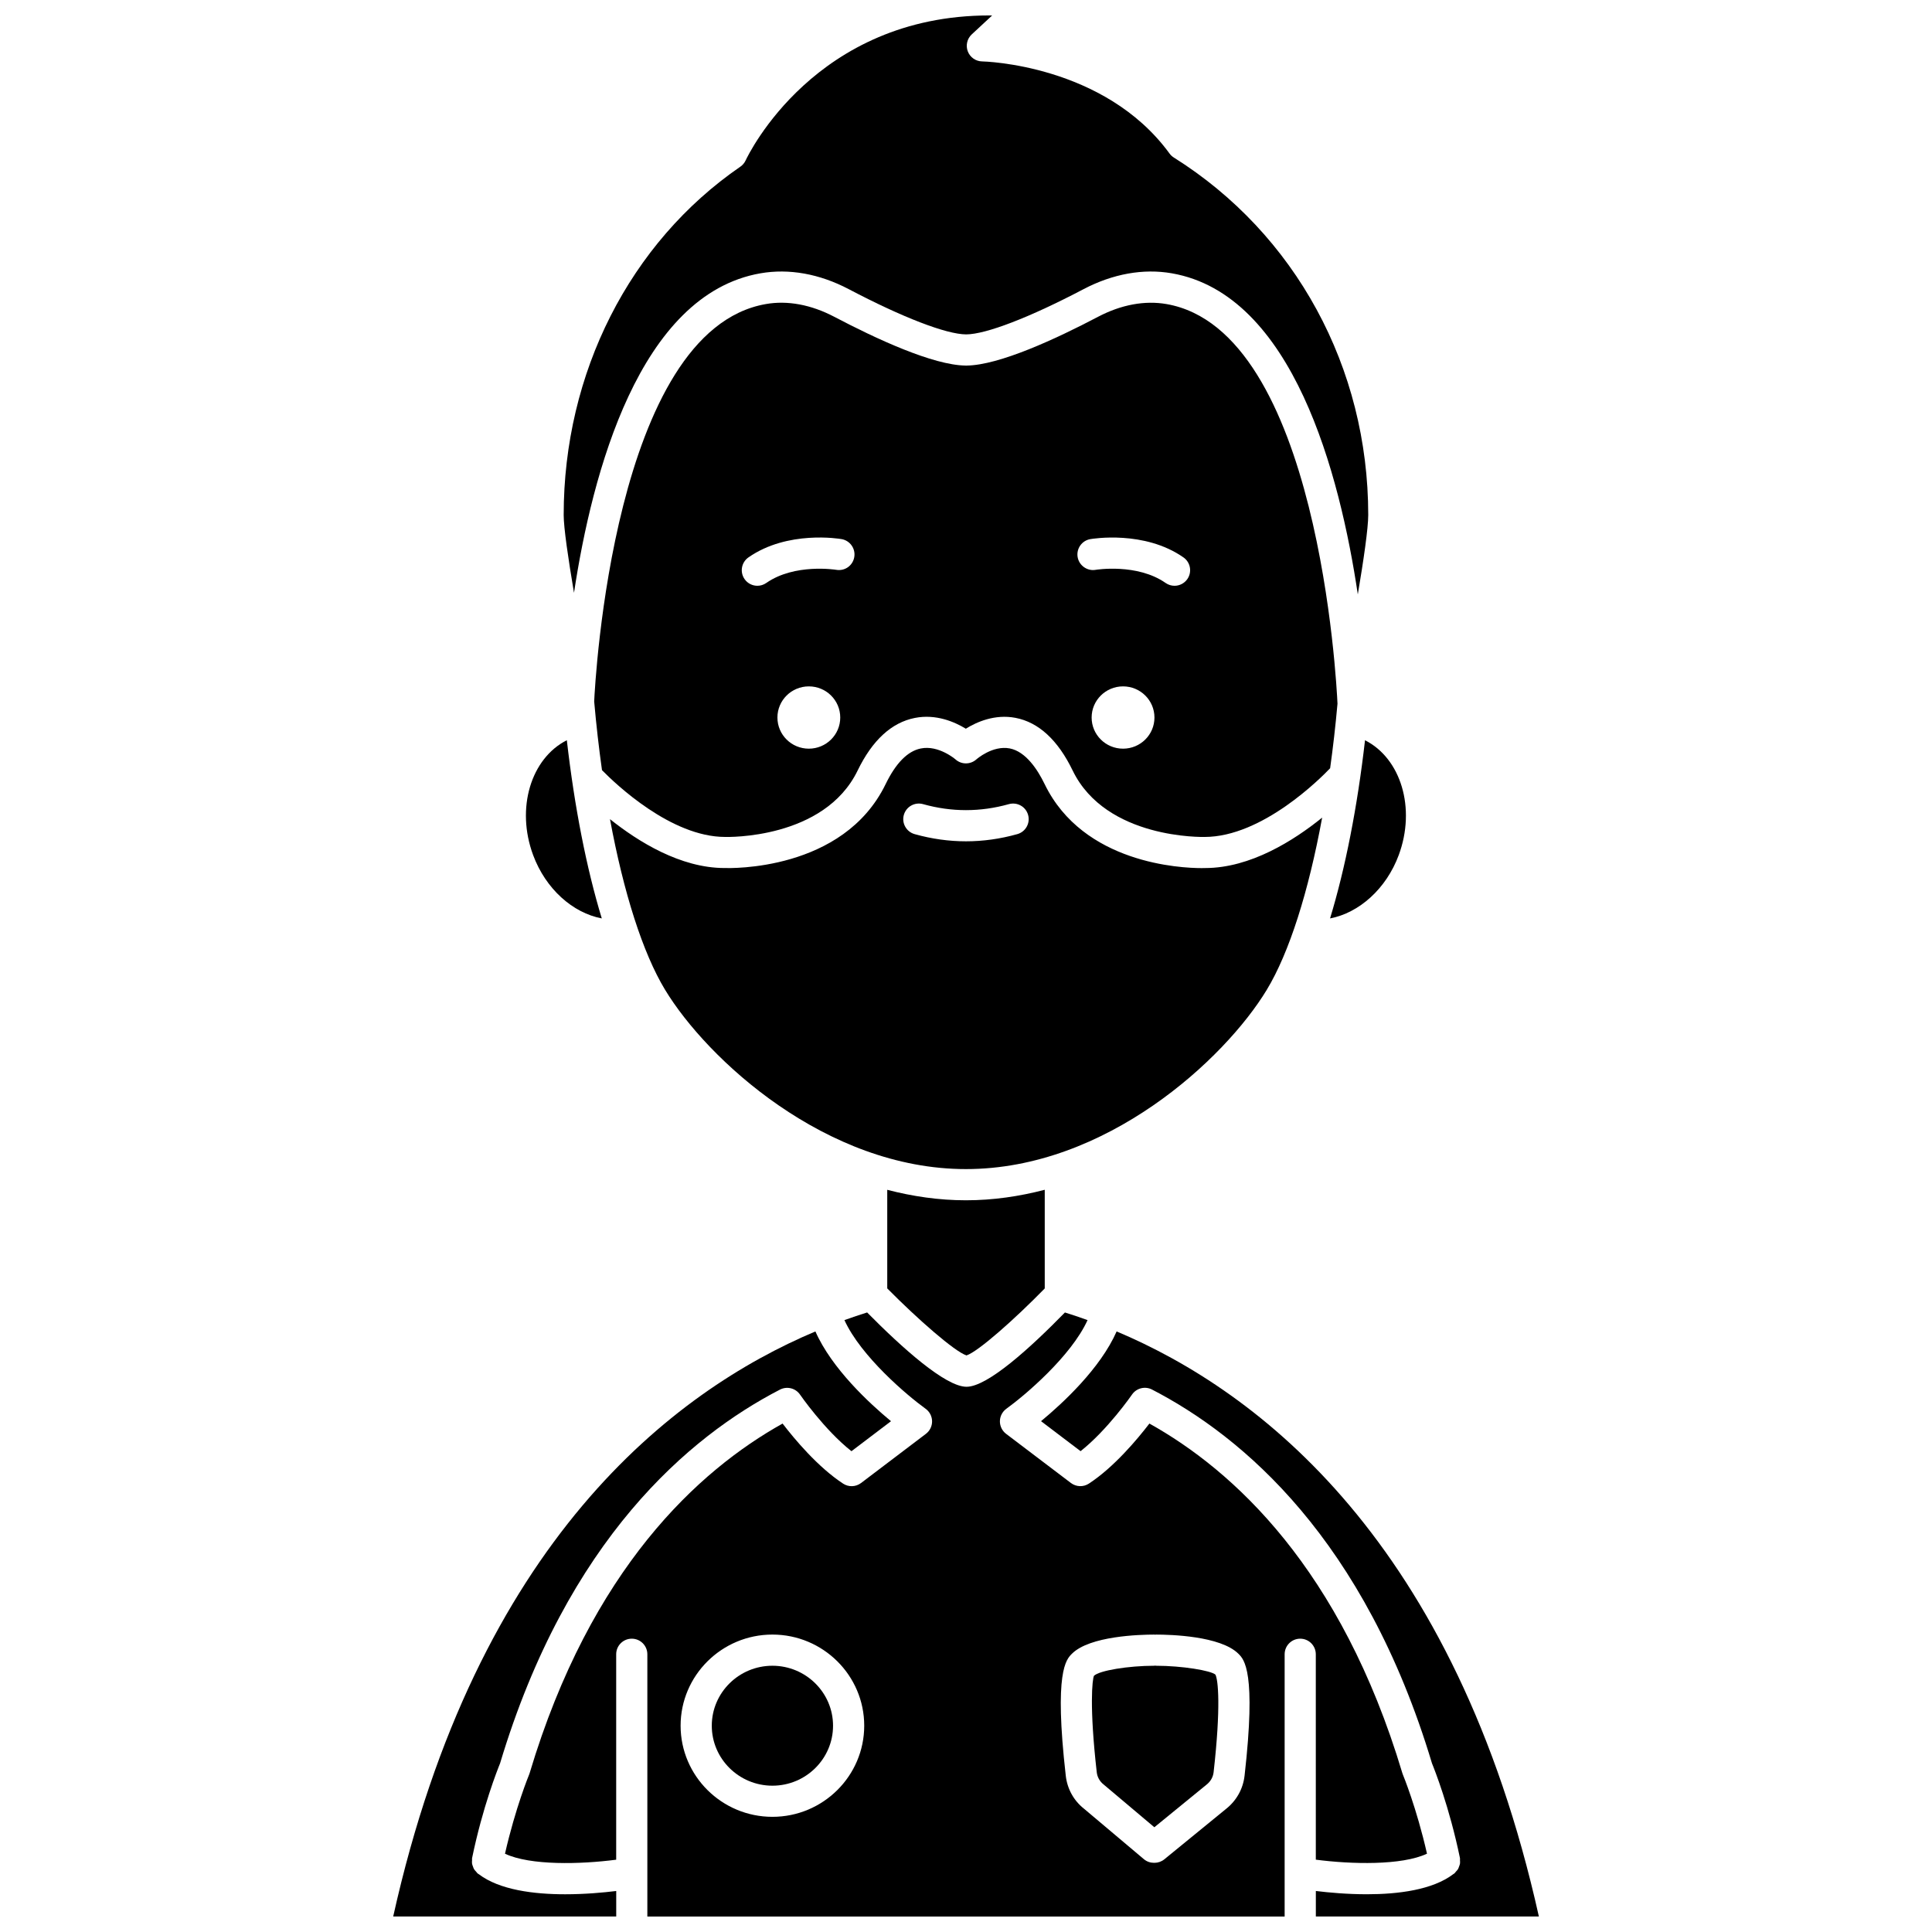
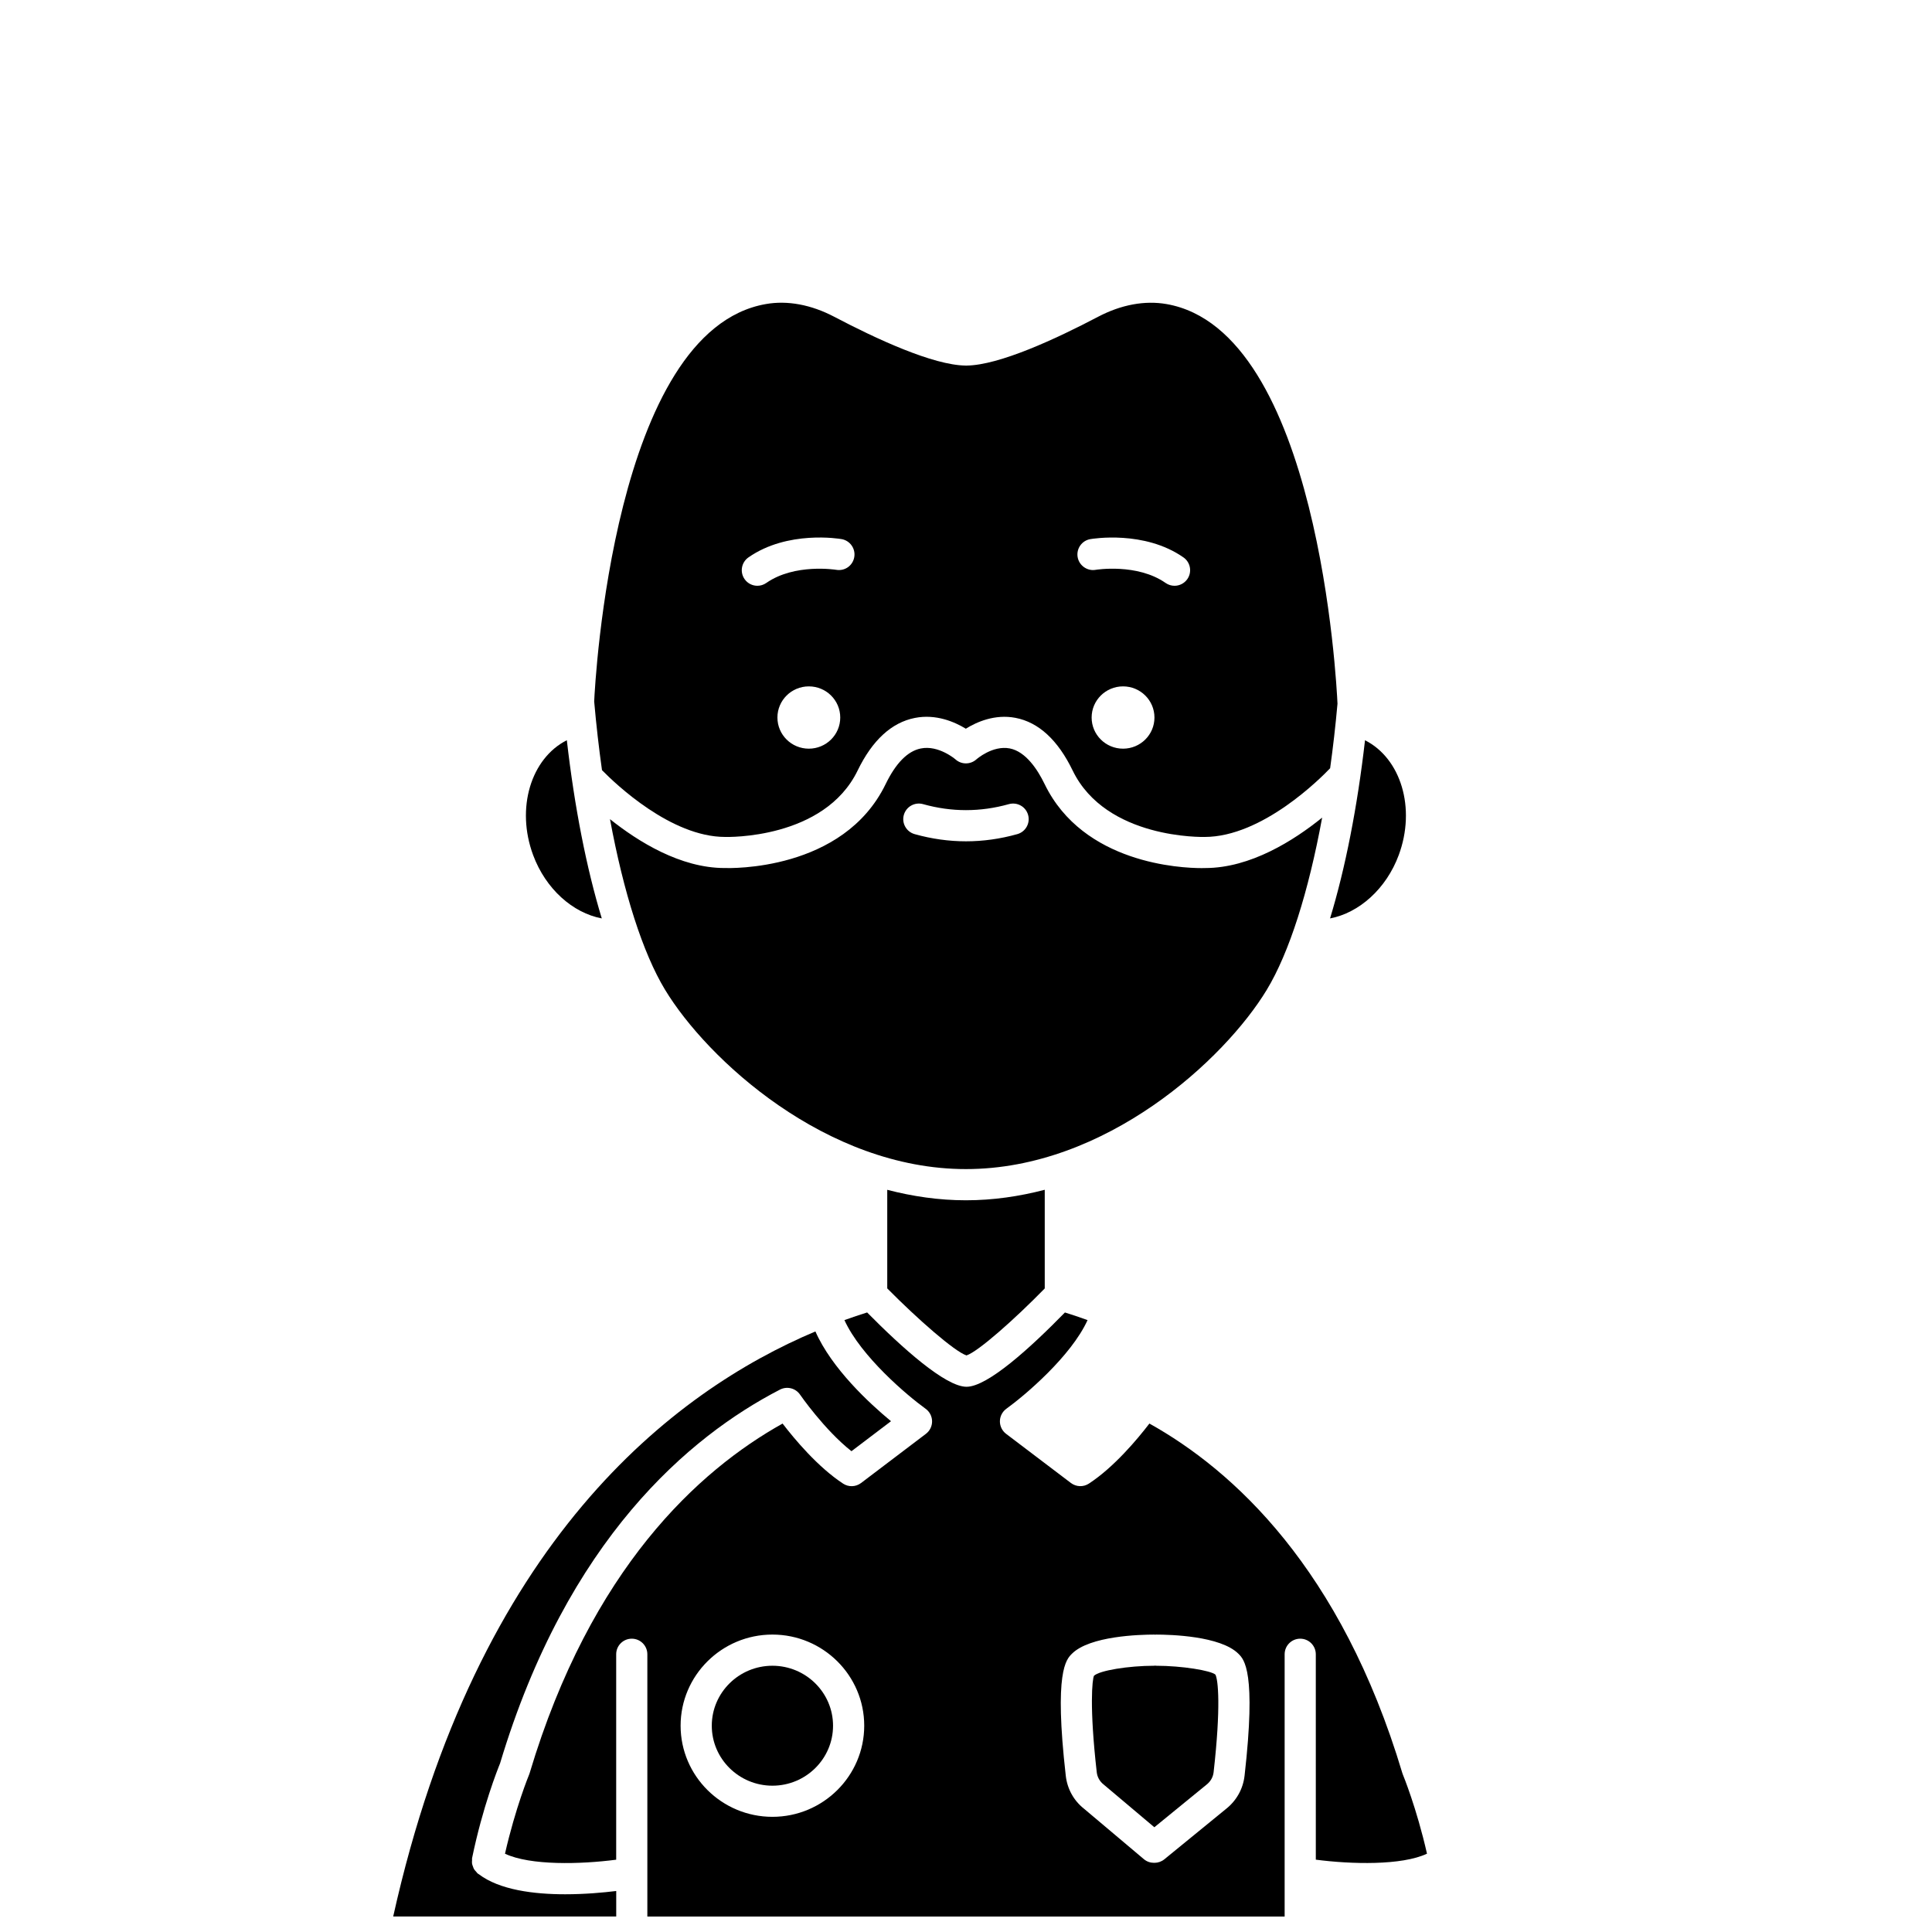
<svg xmlns="http://www.w3.org/2000/svg" width="800px" height="800px" version="1.1" viewBox="144 144 512 512">
  <defs>
    <clipPath id="d">
      <path d="m293 148.09h214v153.91h-214z" />
    </clipPath>
    <clipPath id="c">
      <path d="m248 496h133v155.9h-133z" />
    </clipPath>
    <clipPath id="b">
-       <path d="m419 496h133v155.9h-133z" />
-     </clipPath>
+       </clipPath>
    <clipPath id="a">
      <path d="m277 491h246v160.9h-246z" />
    </clipPath>
  </defs>
  <g clip-path="url(#d)">
-     <path d="m345.52 216.43c7.566-1.324 15.66 0.129 23.402 4.195 14.242 7.492 25.863 11.969 31.117 11.992 5.254-0.023 16.871-4.5 31.113-11.988 7.75-4.07 15.852-5.523 23.406-4.199 32.098 5.606 44.523 53.156 49.277 85.09 1.527-9.043 2.762-17.492 2.762-21.043 0-39.07-19.262-74.48-51.52-94.73-0.445-0.277-0.836-0.637-1.141-1.066-17.273-23.68-49.34-24.402-49.656-24.406-1.688-0.023-3.191-1.074-3.801-2.652-0.602-1.574-0.191-3.356 1.043-4.508l5.41-5.023h-0.703c-46.082 0-63.848 36.75-64.629 38.422-0.309 0.664-0.797 1.246-1.402 1.66-29.316 20.148-46.816 54.656-46.816 92.309 0 3.363 1.211 11.629 2.734 20.613 4.805-31.758 17.305-79.059 49.402-84.664z" />
-   </g>
+     </g>
  <g clip-path="url(#c)">
    <path d="m270.88 640.68c-0.043-0.027-0.082-0.055-0.125-0.082-0.059-0.047-0.133-0.082-0.191-0.129-0.16-0.129-0.242-0.309-0.379-0.453-0.199-0.215-0.406-0.414-0.555-0.664-0.141-0.23-0.211-0.484-0.301-0.734-0.09-0.246-0.191-0.48-0.23-0.738-0.047-0.297-0.016-0.586 0.004-0.883 0.012-0.195-0.039-0.379 0.004-0.578 2.801-13.566 6.758-23.496 7.414-25.109 17.844-59.41 50.191-86.66 74.195-99.059 1.855-0.945 4.121-0.379 5.297 1.328 0.074 0.102 6.453 9.336 13.633 15.004l10.48-7.949c-5.785-4.781-15.715-13.984-20.035-23.789-37.617 15.852-89.746 55.57-111.89 155.05h59.105v-6.762c-3.461 0.422-8.309 0.867-13.52 0.867-8.312 0.004-17.434-1.148-22.902-5.324z" />
  </g>
  <path d="m496.5 347.59c0.77-5.523 1.426-11.242 1.949-17.109-0.23-5.195-5.016-98.871-45.309-105.9-5.762-1-12.023 0.156-18.145 3.371-11.152 5.863-26.207 12.836-34.824 12.926-0.027 0-0.055 0.016-0.078 0.016-0.016 0-0.031-0.004-0.051-0.004-0.016 0-0.031 0.004-0.051 0.004-0.027 0-0.055-0.016-0.078-0.016-8.617-0.09-23.672-7.059-34.828-12.93-6.113-3.207-12.387-4.387-18.141-3.367-40.352 7.047-45.242 100.23-45.48 105.31 0.551 6.258 1.246 12.348 2.07 18.207 3.609 3.68 18.309 17.699 32.629 17.699 0.426 0.008 26.242 0.711 35.121-17.605 3.891-8.027 8.996-12.719 15.164-13.934 5.621-1.113 10.578 1.07 13.508 2.856 2.859-1.781 7.676-3.918 13.129-2.883 6.144 1.164 11.258 5.863 15.18 13.961 8.867 18.293 34.695 17.602 34.969 17.609 15.336-0.008 30.848-15.672 33.266-18.211zm-138.15-5.184c-4.602 0-8.324-3.695-8.324-8.254 0-4.559 3.731-8.254 8.324-8.254 4.602 0 8.324 3.695 8.324 8.254 0 4.559-3.727 8.254-8.324 8.254zm7.269-47.395c-0.164-0.027-11.031-1.762-18.543 3.481-0.723 0.504-1.547 0.746-2.363 0.746-1.301 0-2.586-0.609-3.387-1.762-1.305-1.871-0.852-4.445 1.016-5.754 10.363-7.242 24.109-4.953 24.691-4.852 2.246 0.395 3.75 2.531 3.356 4.777-0.391 2.246-2.488 3.746-4.769 3.363zm76 47.395c-4.602 0-8.324-3.695-8.324-8.254 0-4.559 3.731-8.254 8.324-8.254 4.598 0 8.324 3.695 8.324 8.254 0.004 4.559-3.723 8.254-8.324 8.254zm17.035-44.934c-0.805 1.148-2.09 1.766-3.391 1.766-0.812 0-1.641-0.242-2.359-0.742-7.539-5.269-18.445-3.508-18.555-3.484-2.184 0.387-4.375-1.117-4.762-3.371-0.383-2.242 1.113-4.379 3.356-4.766 0.586-0.098 14.328-2.391 24.691 4.848 1.867 1.305 2.32 3.883 1.02 5.75z" />
  <path d="m348.7 585.44c-8.863 0-16.07 7.129-16.07 15.891s7.211 15.895 16.07 15.895c8.863 0 16.066-7.133 16.066-15.895s-7.207-15.891-16.066-15.891z" />
  <path d="m379.13 459.31v26.129c8.027 8.121 17.867 16.75 21.004 17.762 3.113-1.027 12.82-9.641 20.734-17.75v-26.148c-6.711 1.75-13.691 2.785-20.887 2.785-7.184 0-14.152-1.035-20.852-2.777z" />
  <path d="m303.48 387.39c-4.031-13.234-7.231-29.469-9.262-47.223-9.496 4.793-13.551 17.992-8.934 30.438 3.332 8.977 10.504 15.332 18.195 16.785z" />
  <path d="m479.72 406.29c5.941-9.812 11.059-25.977 14.664-45.613-7.496 6.059-18.996 13.363-31.004 13.363-0.098 0.004-0.43 0.016-0.949 0.016-5.379 0-31.352-1.137-41.598-22.273-1.867-3.848-4.984-8.609-9.242-9.445-4.566-0.867-8.781 2.859-8.828 2.894-1.57 1.418-3.965 1.434-5.535 0.023-0.027-0.023-4.504-3.879-9.23-2.898-3.469 0.707-6.594 3.875-9.285 9.422-11.246 23.199-41.445 22.297-42.707 22.254h-0.008c-11.648 0-22.859-6.981-30.344-12.953 3.602 19.449 8.68 35.449 14.59 45.207 11.125 18.375 42.613 47.531 79.742 47.531 37.129 0.004 68.613-29.145 79.734-47.527zm-66.121-41.238c-4.508 1.27-9.086 1.906-13.605 1.906-4.527 0-9.102-0.641-13.609-1.906-2.191-0.617-3.477-2.894-2.859-5.09 0.621-2.195 2.898-3.469 5.09-2.859 7.555 2.121 15.188 2.125 22.75 0 2.207-0.605 4.477 0.66 5.09 2.859 0.621 2.195-0.66 4.477-2.856 5.09z" />
  <g clip-path="url(#b)">
    <path d="m439.92 496.84c-4.32 9.809-14.25 19.008-20.035 23.785l10.48 7.949c7.172-5.664 13.559-14.895 13.633-15.004 1.18-1.711 3.453-2.281 5.297-1.328 24.004 12.402 56.352 39.652 74.195 99.059 0.656 1.609 4.613 11.543 7.414 25.109 0.043 0.199-0.008 0.383 0.004 0.578 0.02 0.301 0.051 0.59 0.004 0.883-0.043 0.266-0.141 0.496-0.23 0.738-0.09 0.25-0.16 0.5-0.301 0.734-0.148 0.25-0.355 0.449-0.555 0.664-0.137 0.145-0.219 0.328-0.379 0.453-0.059 0.047-0.133 0.082-0.191 0.129-0.043 0.027-0.082 0.055-0.125 0.082-5.473 4.172-14.59 5.328-22.898 5.328-5.211 0-10.059-0.445-13.52-0.867v6.762h59.105c-22.156-99.48-74.289-139.2-111.9-155.05z" />
  </g>
  <g clip-path="url(#a)">
    <path d="m492.7 636.83c9.43 1.23 22.777 1.57 29.469-1.586-2.769-12.188-6.352-20.859-6.387-20.945-0.059-0.137-0.105-0.273-0.148-0.418-16.238-54.223-44.801-80.227-67.031-92.629-3.168 4.133-9.359 11.551-16.039 15.918-1.461 0.957-3.356 0.887-4.758-0.164l-17.184-13.031c-1.039-0.789-1.648-2.031-1.637-3.34 0.016-1.309 0.652-2.535 1.715-3.305 4.883-3.523 17.137-13.883 21.516-23.492-2.055-0.738-4.07-1.422-6-2.019-9.164 9.379-20.5 19.688-26.078 19.688-5.594 0-17.066-10.316-26.34-19.695-1.934 0.602-3.953 1.289-6.016 2.027 4.375 9.609 16.629 19.977 21.516 23.496 1.062 0.77 1.695 1.992 1.715 3.305 0.016 1.305-0.594 2.547-1.637 3.34l-17.184 13.031c-1.395 1.055-3.297 1.125-4.758 0.164-6.68-4.375-12.871-11.785-16.039-15.918-22.234 12.406-50.797 38.41-67.031 92.629-0.043 0.141-0.09 0.277-0.148 0.418-0.039 0.09-3.613 8.758-6.387 20.949 6.695 3.16 20.035 2.82 29.469 1.586v-54.441c0-2.285 1.848-4.129 4.129-4.129 2.285 0 4.129 1.848 4.129 4.129v69.504h168.89v-69.504c0-2.285 1.848-4.129 4.129-4.129 2.285 0 4.129 1.848 4.129 4.129l0.004 54.434zm-144-11.352c-13.418 0-24.332-10.836-24.332-24.152s10.914-24.148 24.332-24.148c13.414 0 24.328 10.832 24.328 24.148s-10.914 24.152-24.328 24.152zm125.12-10.887c-0.395 3.477-2.137 6.594-4.894 8.781l-16.359 13.359c-0.77 0.625-1.691 0.934-2.609 0.934-0.027 0-0.055-0.016-0.082-0.016s-0.055 0.016-0.082 0.016c-0.941 0-1.883-0.316-2.66-0.969l-15.898-13.402c-2.668-2.106-4.406-5.227-4.797-8.707-3.137-27.605 0.094-30.805 1.648-32.344 4.734-4.699 17.934-5.062 21.867-5.062 0.062 0 0.117 0.031 0.176 0.039 0.062-0.004 0.117-0.039 0.176-0.039 3.93 0 17.125 0.363 21.867 5.062 1.555 1.535 4.781 4.742 1.648 32.348z" />
  </g>
  <path d="m450.31 585.44c-0.062 0-0.117-0.031-0.176-0.039-0.062 0.004-0.117 0.039-0.176 0.039-6.996 0.004-14.648 1.277-16.051 2.668-0.445 1-1.242 8.094 0.742 25.555 0.145 1.281 0.789 2.43 1.812 3.238l13.453 11.34 13.836-11.297c1.078-0.852 1.723-2 1.867-3.277 1.98-17.461 1.184-24.551 0.488-25.863-1.152-1.082-8.801-2.359-15.797-2.363z" />
  <path d="m496.48 387.39c7.668-1.453 14.871-7.812 18.199-16.781 4.613-12.441 0.562-25.641-8.934-30.434-2.031 17.742-5.234 33.973-9.266 47.215z" />
</svg>